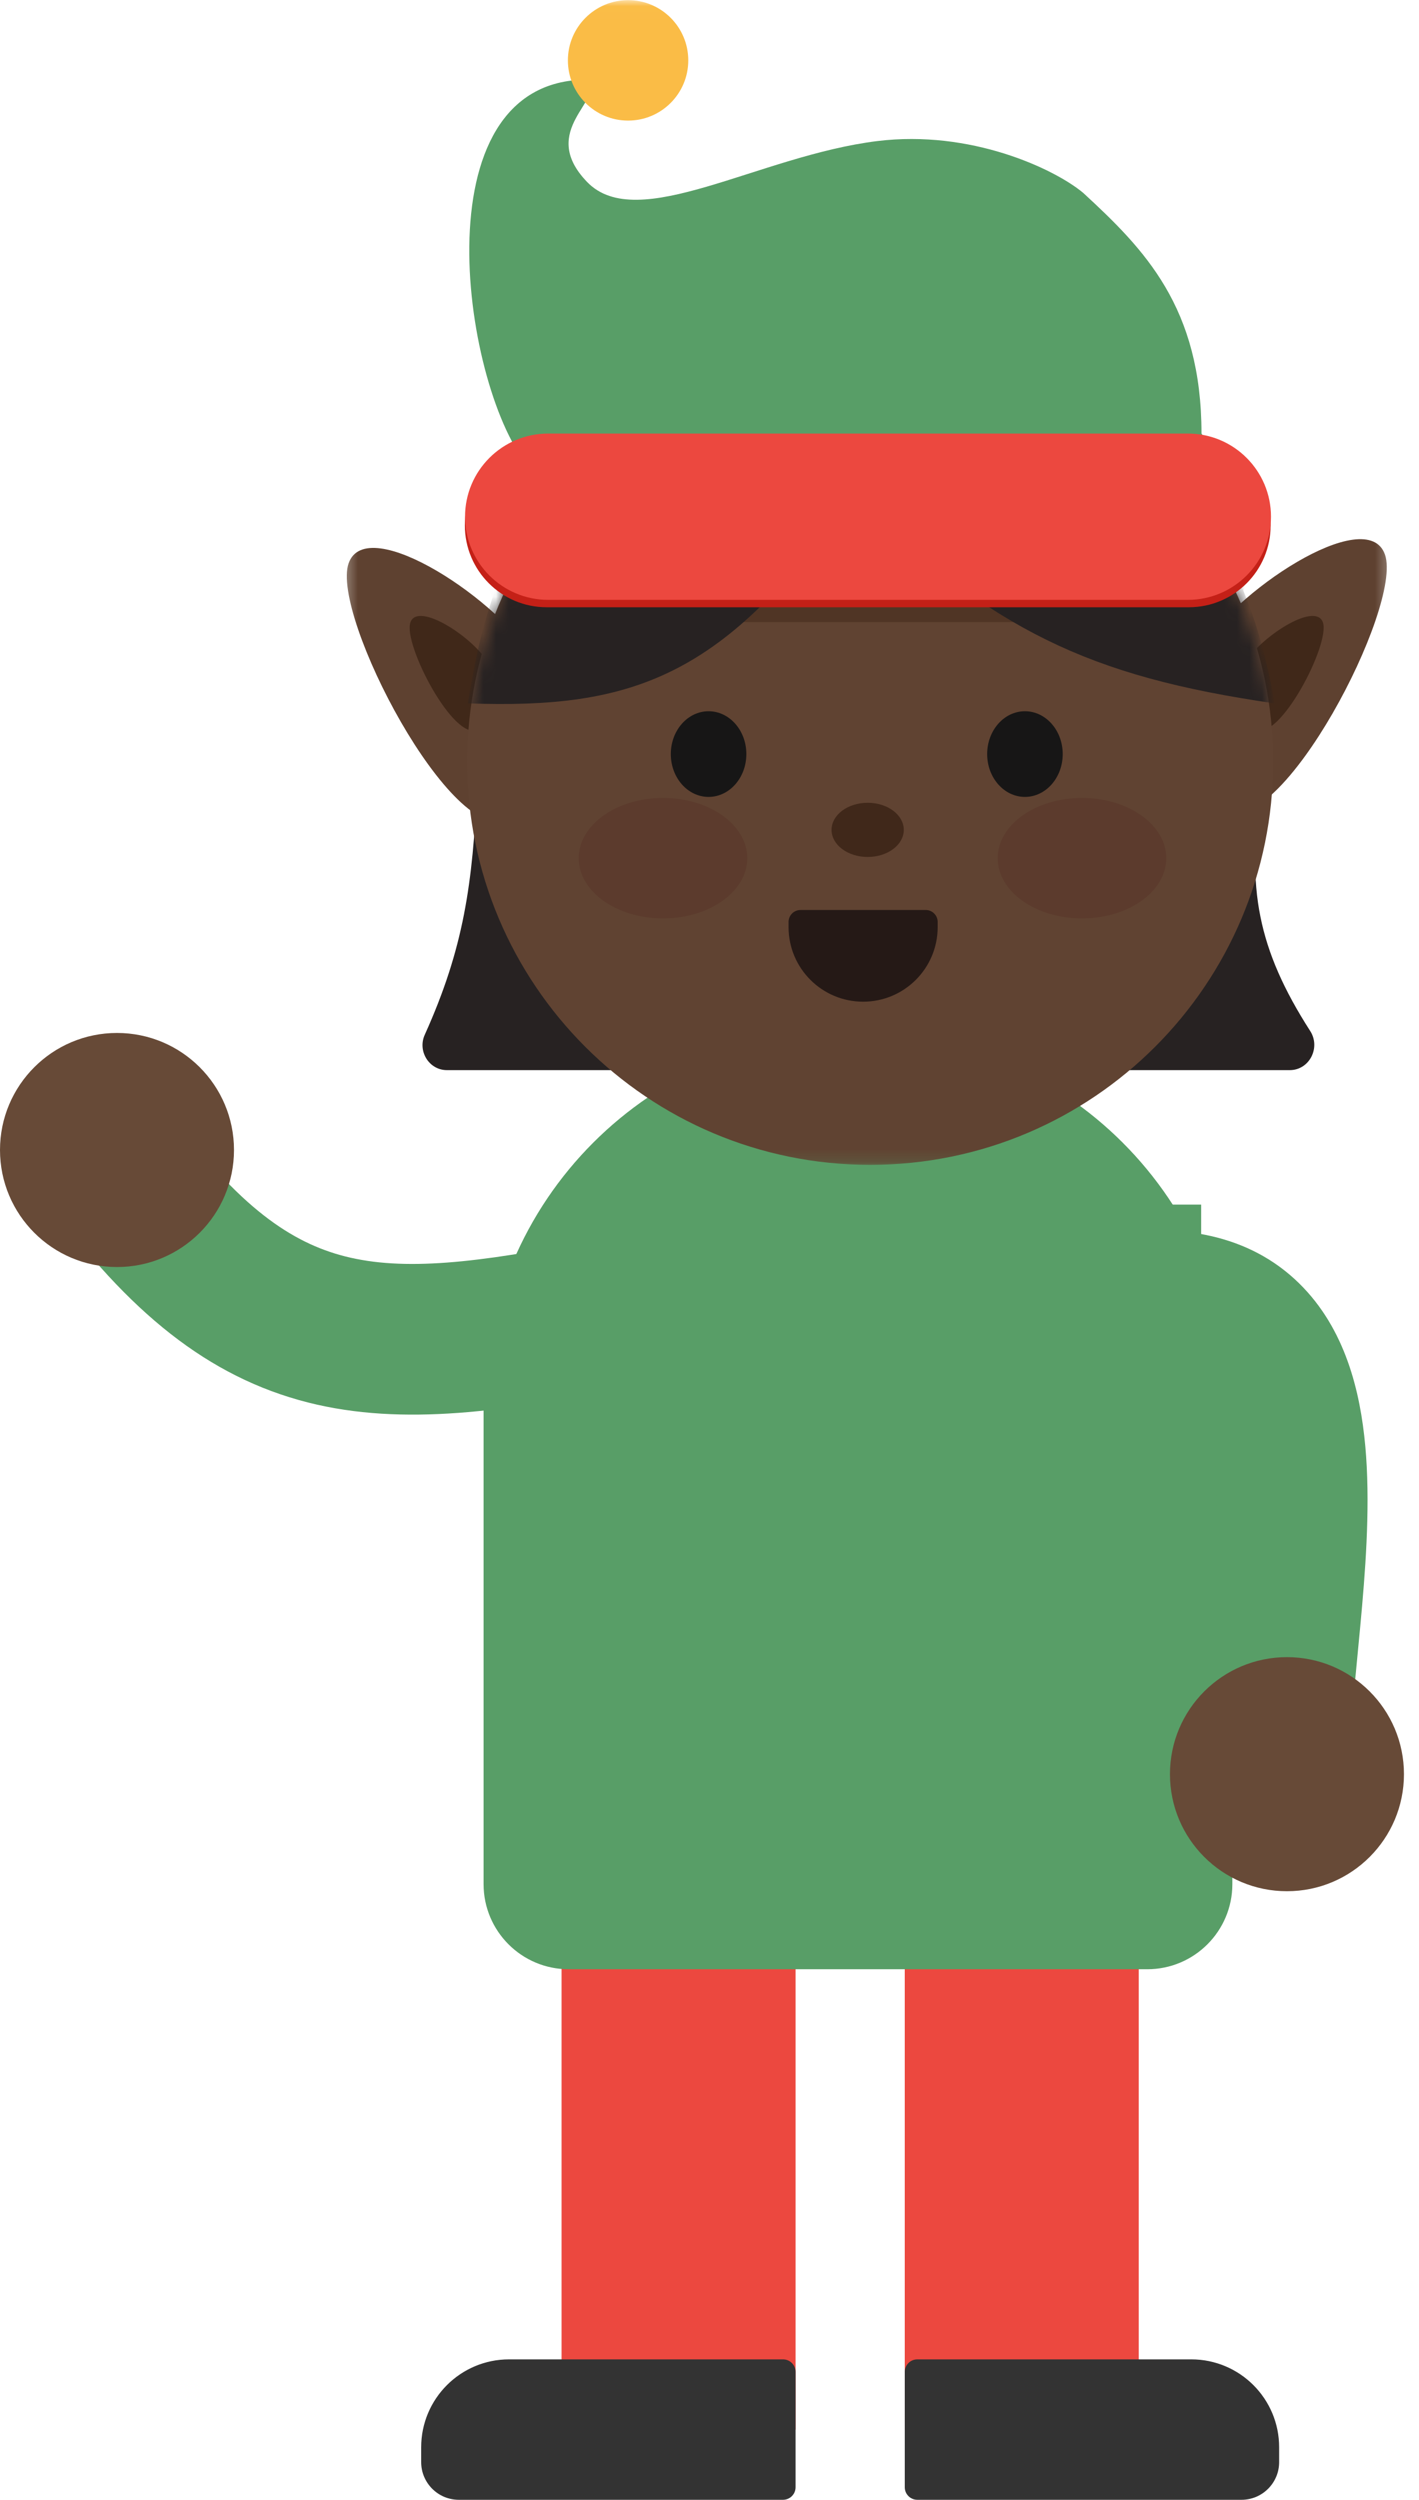
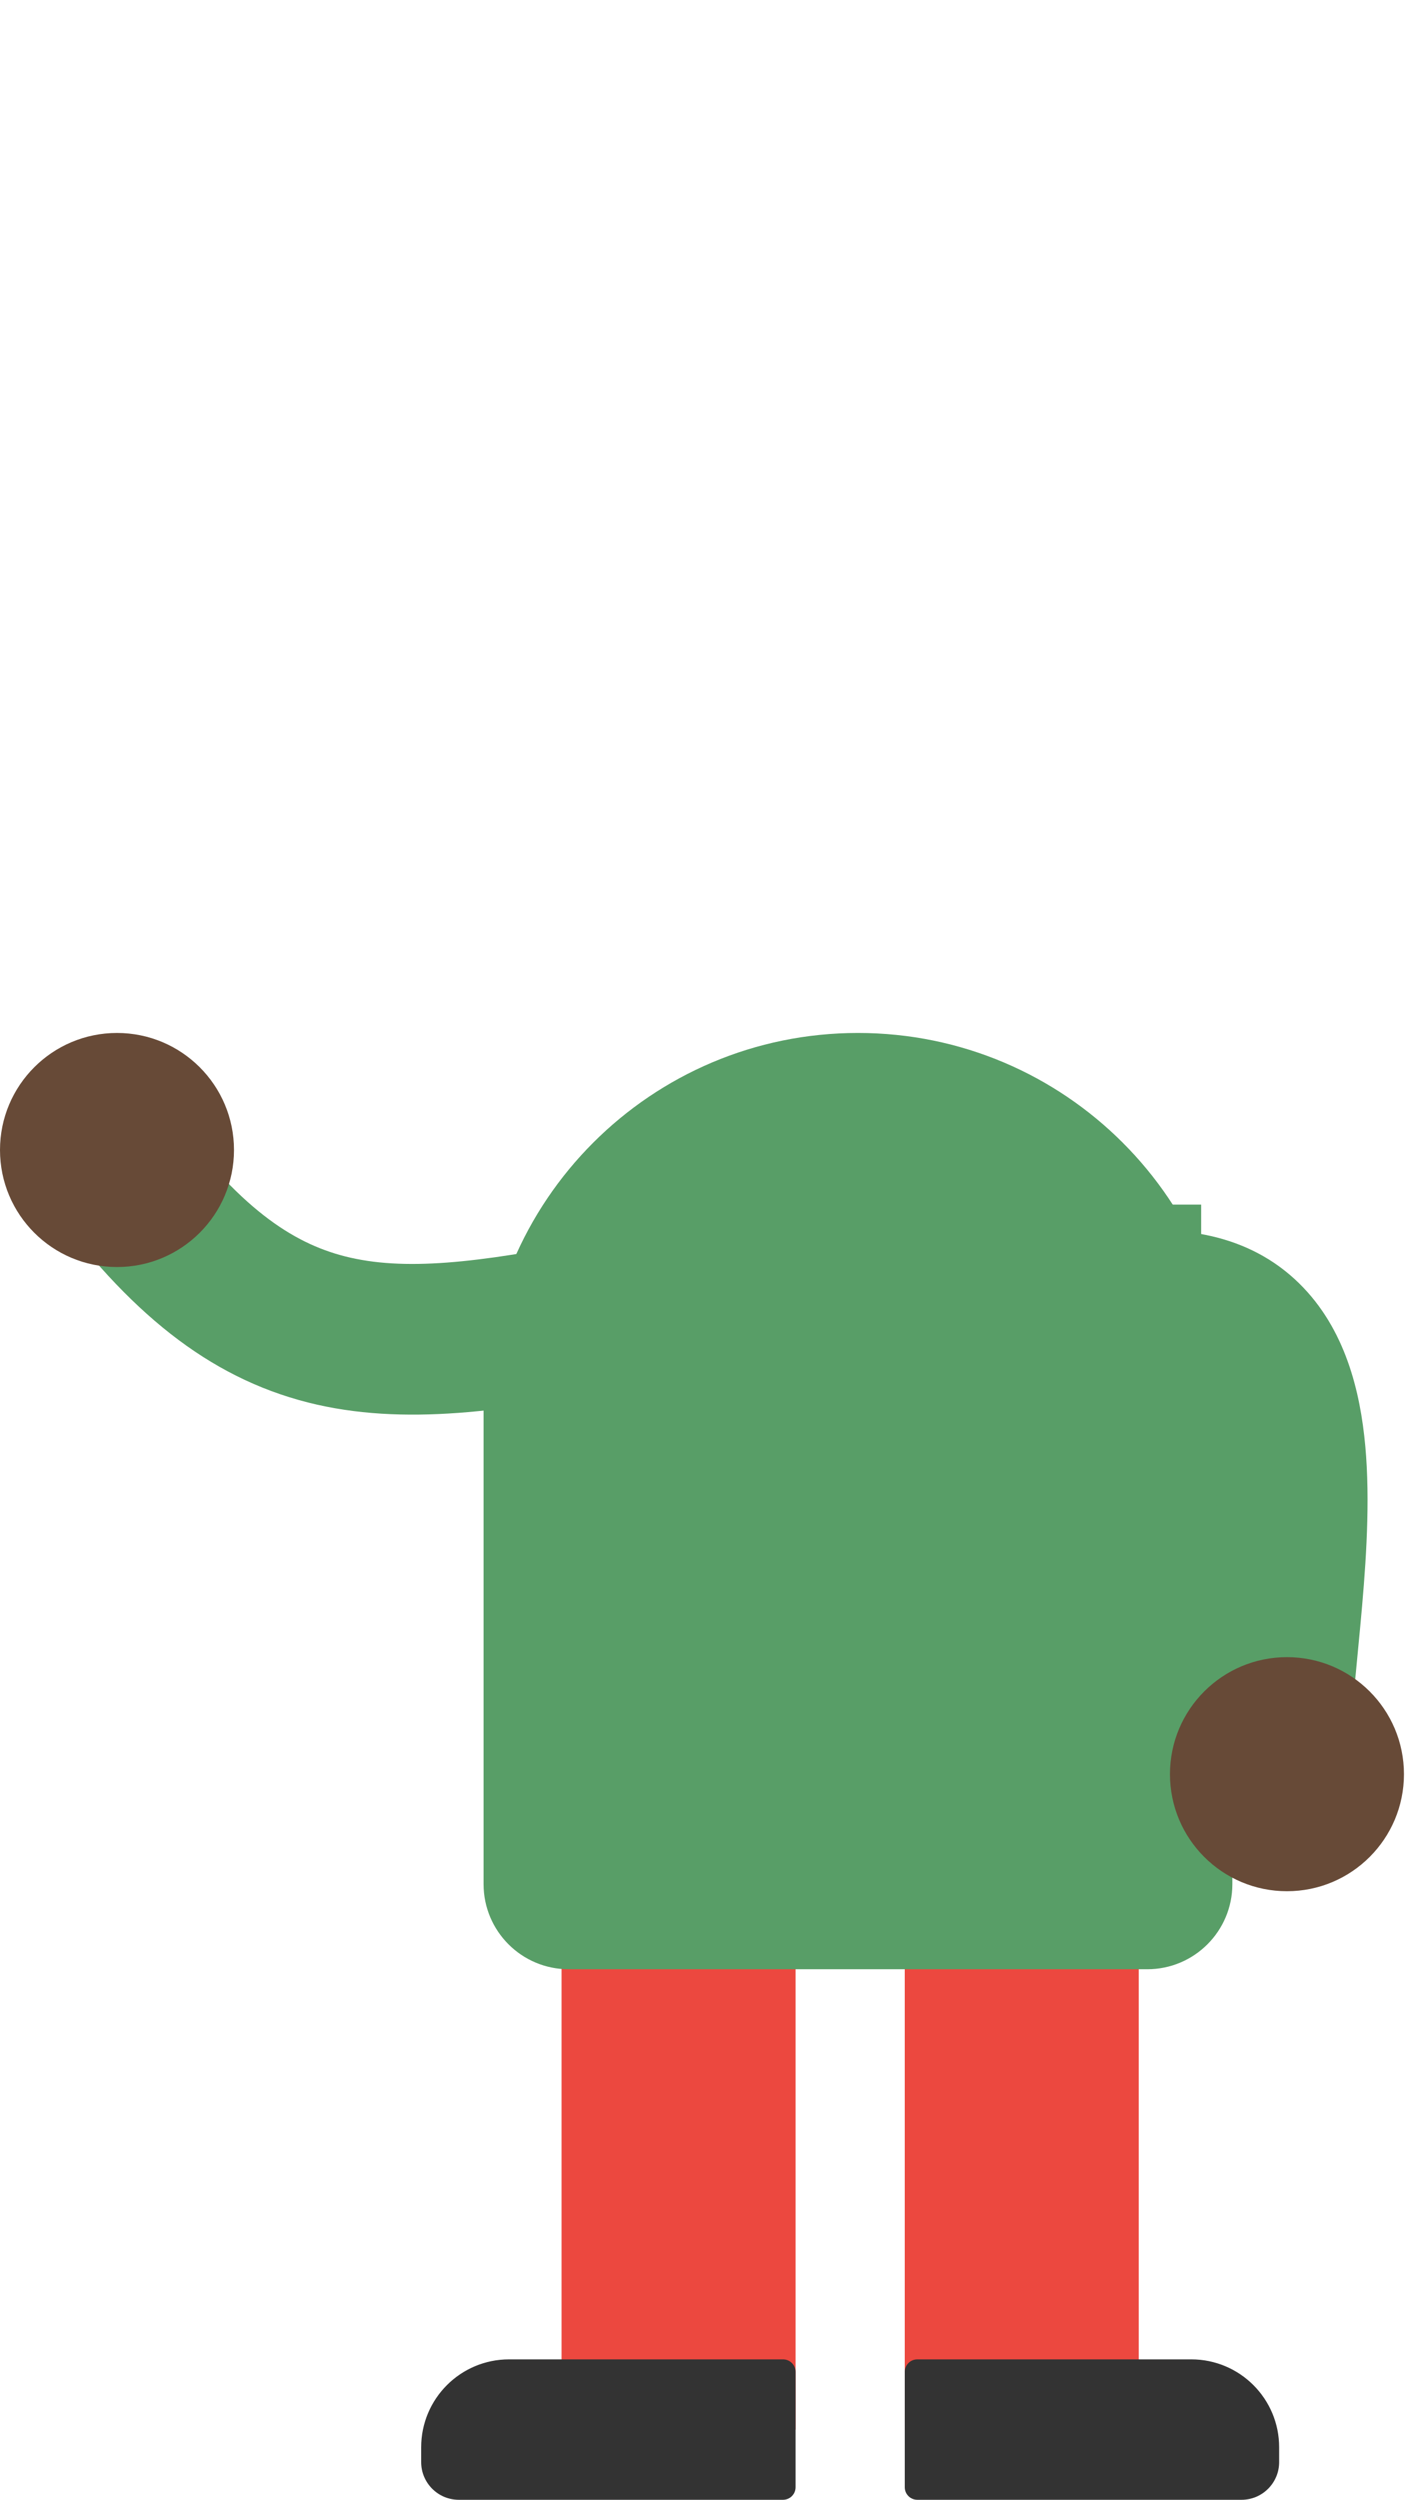
<svg xmlns="http://www.w3.org/2000/svg" width="113" height="199" viewBox="0 0 113 199" fill="none">
  <rect width="18.634" height="39.13" transform="matrix(-1 0 0 1 90.683 154.28)" fill="#EC483F" />
  <rect width="18.634" height="39.13" transform="matrix(-1 0 0 1 63.354 154.28)" fill="#EC483F" />
  <path d="M3.851 95.708C1.896 93.032 2.48 89.278 5.156 87.323C7.831 85.368 11.585 85.952 13.54 88.627L3.851 95.708ZM49.624 110.473C40.399 112.318 32.151 113.576 24.537 111.649C16.523 109.62 10.187 104.377 3.851 95.708L13.54 88.627C19.006 96.107 23.229 98.939 27.482 100.016C32.134 101.194 37.862 100.588 47.271 98.707L49.624 110.473Z" fill="#589E67" />
  <ellipse cx="9.317" cy="9.317" rx="9.317" ry="9.317" transform="matrix(-1 0 0 1 18.634 82.23)" fill="#674A37" />
  <path d="M98.137 112.044C98.137 95.578 84.789 82.23 68.323 82.23C51.857 82.23 38.509 95.578 38.509 112.044V149.988C38.509 153.73 41.543 156.764 45.285 156.764H91.361C95.103 156.764 98.137 153.73 98.137 149.988V112.044Z" fill="#589E67" />
  <g filter="url(#filter0_d_192_800)">
    <path d="M96.484 138.752C96.484 142.065 99.171 144.752 102.484 144.752C105.798 144.752 108.484 142.065 108.484 138.752H96.484ZM91.451 108.056C94.961 107.603 95.871 108.518 96.173 108.856C96.832 109.595 97.575 111.31 97.819 114.792C98.052 118.129 97.773 122.071 97.374 126.355C96.997 130.405 96.484 134.972 96.484 138.752H108.484C108.484 135.699 108.904 131.958 109.322 127.468C109.719 123.212 110.099 118.38 109.79 113.954C109.49 109.671 108.486 104.632 105.127 100.867C101.411 96.703 96.033 95.366 89.915 96.155L91.451 108.056Z" fill="#589E67" />
  </g>
  <g filter="url(#filter1_f_192_800)">
    <rect width="21.118" height="23.602" transform="matrix(-1 0 0 1 95.652 95.894)" fill="#589E67" />
  </g>
  <ellipse cx="102.485" cy="141.236" rx="9.317" ry="9.317" fill="#674A37" />
  <path d="M63.354 188.82C63.354 188.268 62.906 187.82 62.354 187.82H40.54C36.674 187.82 33.54 190.954 33.54 194.82V196C33.54 197.657 34.883 199 36.54 199H62.354C62.906 199 63.354 198.552 63.354 198V188.82Z" fill="#333333" />
  <path d="M72.05 188.82C72.05 188.268 72.498 187.82 73.05 187.82H94.864C98.73 187.82 101.863 190.954 101.863 194.82V196C101.863 197.657 100.52 199 98.864 199H73.05C72.498 199 72.05 198.552 72.05 198V188.82Z" fill="#333333" />
  <g clip-path="url(#clip0_192_800)">
    <mask id="mask0_192_800" style="mask-type:luminance" maskUnits="userSpaceOnUse" x="27" y="0" width="84" height="93">
      <path d="M27.326 0.012H110.725V92.821H27.326V0.012Z" fill="white" />
    </mask>
    <g mask="url(#mask0_192_800)">
      <path d="M110.293 44.157C108.868 40.022 98.04 47.195 95.423 51.993C92.806 56.792 93.054 62.178 97.527 64.54C101.999 66.902 111.718 48.292 110.293 44.157Z" fill="#5E4130" />
      <path d="M27.758 44.853C29.183 40.718 40.011 47.892 42.628 52.69C45.245 57.489 44.997 62.874 40.524 65.237C36.052 67.599 26.333 48.989 27.758 44.853Z" fill="#5E4130" />
      <path d="M32.682 49.549C33.278 47.819 37.809 50.82 38.904 52.828C39.999 54.836 39.895 57.089 38.024 58.078C36.152 59.066 32.085 51.279 32.682 49.549Z" fill="#402819" />
      <path d="M105.348 49.549C104.752 47.819 100.221 50.82 99.126 52.828C98.031 54.836 98.135 57.089 100.006 58.078C101.878 59.066 105.944 51.279 105.348 49.549Z" fill="#402819" />
      <path d="M104.338 82.077C100.161 75.573 99.222 70.637 100.46 62.95C100.652 61.756 99.749 60.646 98.54 60.646H39.926C38.896 60.646 38.051 61.461 38.004 62.49C37.643 70.349 36.944 75.46 33.825 82.373C33.237 83.677 34.164 85.19 35.595 85.19H102.705C104.275 85.19 105.186 83.399 104.338 82.077Z" fill="#272222" />
      <path d="M69.295 92.73C51.572 92.73 37.204 78.362 37.204 60.639C37.204 42.916 51.572 28.548 69.295 28.548C87.018 28.548 101.386 42.916 101.386 60.639C101.386 78.362 87.018 92.73 69.295 92.73Z" fill="#604332" />
      <mask id="mask1_192_800" style="mask-type:alpha" maskUnits="userSpaceOnUse" x="37" y="28" width="65" height="65">
-         <path d="M69.295 92.73C51.572 92.73 37.204 78.362 37.204 60.639C37.204 42.916 51.572 28.548 69.295 28.548C87.018 28.548 101.386 42.916 101.386 60.639C101.386 78.362 87.018 92.73 69.295 92.73Z" fill="#F3DECF" />
-       </mask>
+         </mask>
      <g mask="url(#mask1_192_800)">
        <path d="M42.442 42.238H95.558C97.57 42.238 99.201 43.869 99.201 45.881C99.201 47.894 97.57 49.525 95.558 49.525H42.442C40.43 49.525 38.799 47.894 38.799 45.881C38.799 43.869 40.43 42.238 42.442 42.238Z" fill="#402819" fill-opacity="0.5" />
        <path d="M67.8 39.472C79.23 50.185 86.583 53.831 101.502 55.993C99.865 46.518 96.668 41.195 89.116 31.692L67.8 39.472L48.212 31.692C42.547 39.999 38.935 44.759 37.265 55.993C50.379 56.46 57.735 53.919 67.8 39.472Z" fill="#272222" />
      </g>
      <path d="M69.096 68.22C67.507 68.22 66.22 67.255 66.22 66.063C66.22 64.872 67.507 63.906 69.096 63.906C70.684 63.906 71.972 64.872 71.972 66.063C71.972 67.255 70.684 68.22 69.096 68.22Z" fill="#40281A" />
      <path d="M74.67 73.393C74.67 72.867 74.244 72.441 73.718 72.441H63.749C63.223 72.441 62.796 72.867 62.796 73.393V73.805C62.796 77.084 65.454 79.741 68.733 79.741C72.012 79.741 74.67 77.084 74.67 73.805V73.393Z" fill="#251916" />
      <path d="M86.162 73.11C82.456 73.11 79.451 70.964 79.451 68.316C79.451 65.669 82.456 63.523 86.162 63.523C89.869 63.523 92.874 65.669 92.874 68.316C92.874 70.964 89.869 73.11 86.162 73.11Z" fill="#491111" fill-opacity="0.15" />
      <path d="M52.797 73.11C49.09 73.11 46.086 70.964 46.086 68.316C46.086 65.669 49.09 63.523 52.797 63.523C56.504 63.523 59.508 65.669 59.508 68.316C59.508 70.964 56.504 73.11 52.797 73.11Z" fill="#491111" fill-opacity="0.15" />
      <path d="M81.619 63.439C79.958 63.439 78.611 61.912 78.611 60.029C78.611 58.146 79.958 56.619 81.619 56.619C83.281 56.619 84.628 58.146 84.628 60.029C84.628 61.912 83.281 63.439 81.619 63.439Z" fill="#171616" />
      <path d="M56.427 63.439C54.765 63.439 53.419 61.912 53.419 60.029C53.419 58.146 54.765 56.619 56.427 56.619C58.089 56.619 59.435 58.146 59.435 60.029C59.435 61.912 58.089 63.439 56.427 63.439Z" fill="#171616" />
      <path d="M95.679 34.514C97.564 37.173 98.086 40.01 92.831 40.491C92.831 40.491 45.595 43.24 42.155 37.212C36.977 31.364 33.047 6.34 46.757 6.34C48.374 7.868 42.73 10.321 46.757 14.49C50.784 18.658 60.423 12.396 69.863 11.23C77.283 10.313 83.942 13.422 86.258 15.353C91.148 19.859 95.679 24.461 95.679 34.514Z" fill="#589E67" />
      <path d="M50.017 9.6C47.369 9.6 45.223 7.454 45.223 4.806C45.223 2.159 47.369 0.012 50.017 0.012C52.664 0.012 54.81 2.159 54.81 4.806C54.81 7.454 52.664 9.6 50.017 9.6Z" fill="#FABC46" />
      <path d="M43.535 35.308H94.669C98.268 35.308 101.186 38.225 101.186 41.825C101.186 45.424 98.268 48.342 94.669 48.342H43.535C39.936 48.342 37.018 45.424 37.018 41.825C37.018 38.225 39.936 35.308 43.535 35.308Z" fill="#C42017" />
      <path d="M43.652 34.514H94.596C98.251 34.514 101.214 37.478 101.214 41.133C101.214 44.788 98.251 47.752 94.596 47.752H43.652C39.996 47.752 37.033 44.788 37.033 41.133C37.033 37.478 39.996 34.514 43.652 34.514Z" fill="#EC483F" />
    </g>
  </g>
  <defs>
    <filter id="filter0_d_192_800" x="84.915" y="93.94" width="27.988" height="56.812" filterUnits="userSpaceOnUse" color-interpolation-filters="sRGB">
      <feFlood flood-opacity="0" result="BackgroundImageFix" />
      <feColorMatrix in="SourceAlpha" type="matrix" values="0 0 0 0 0 0 0 0 0 0 0 0 0 0 0 0 0 0 127 0" result="hardAlpha" />
      <feOffset dx="-1" dy="2" />
      <feGaussianBlur stdDeviation="2" />
      <feComposite in2="hardAlpha" operator="out" />
      <feColorMatrix type="matrix" values="0 0 0 0 0 0 0 0 0 0 0 0 0 0 0 0 0 0 0.25 0" />
      <feBlend mode="normal" in2="BackgroundImageFix" result="effect1_dropShadow_192_800" />
      <feBlend mode="normal" in="SourceGraphic" in2="effect1_dropShadow_192_800" result="shape" />
    </filter>
    <filter id="filter1_f_192_800" x="70.534" y="91.894" width="29.118" height="31.602" filterUnits="userSpaceOnUse" color-interpolation-filters="sRGB">
      <feFlood flood-opacity="0" result="BackgroundImageFix" />
      <feBlend mode="normal" in="SourceGraphic" in2="BackgroundImageFix" result="shape" />
      <feGaussianBlur stdDeviation="2" result="effect1_foregroundBlur_192_800" />
    </filter>
    <clipPath id="clip0_192_800">
-       <rect width="83.604" height="93" fill="white" transform="matrix(-1 0 0 1 110.801 0)" />
-     </clipPath>
+       </clipPath>
  </defs>
</svg>